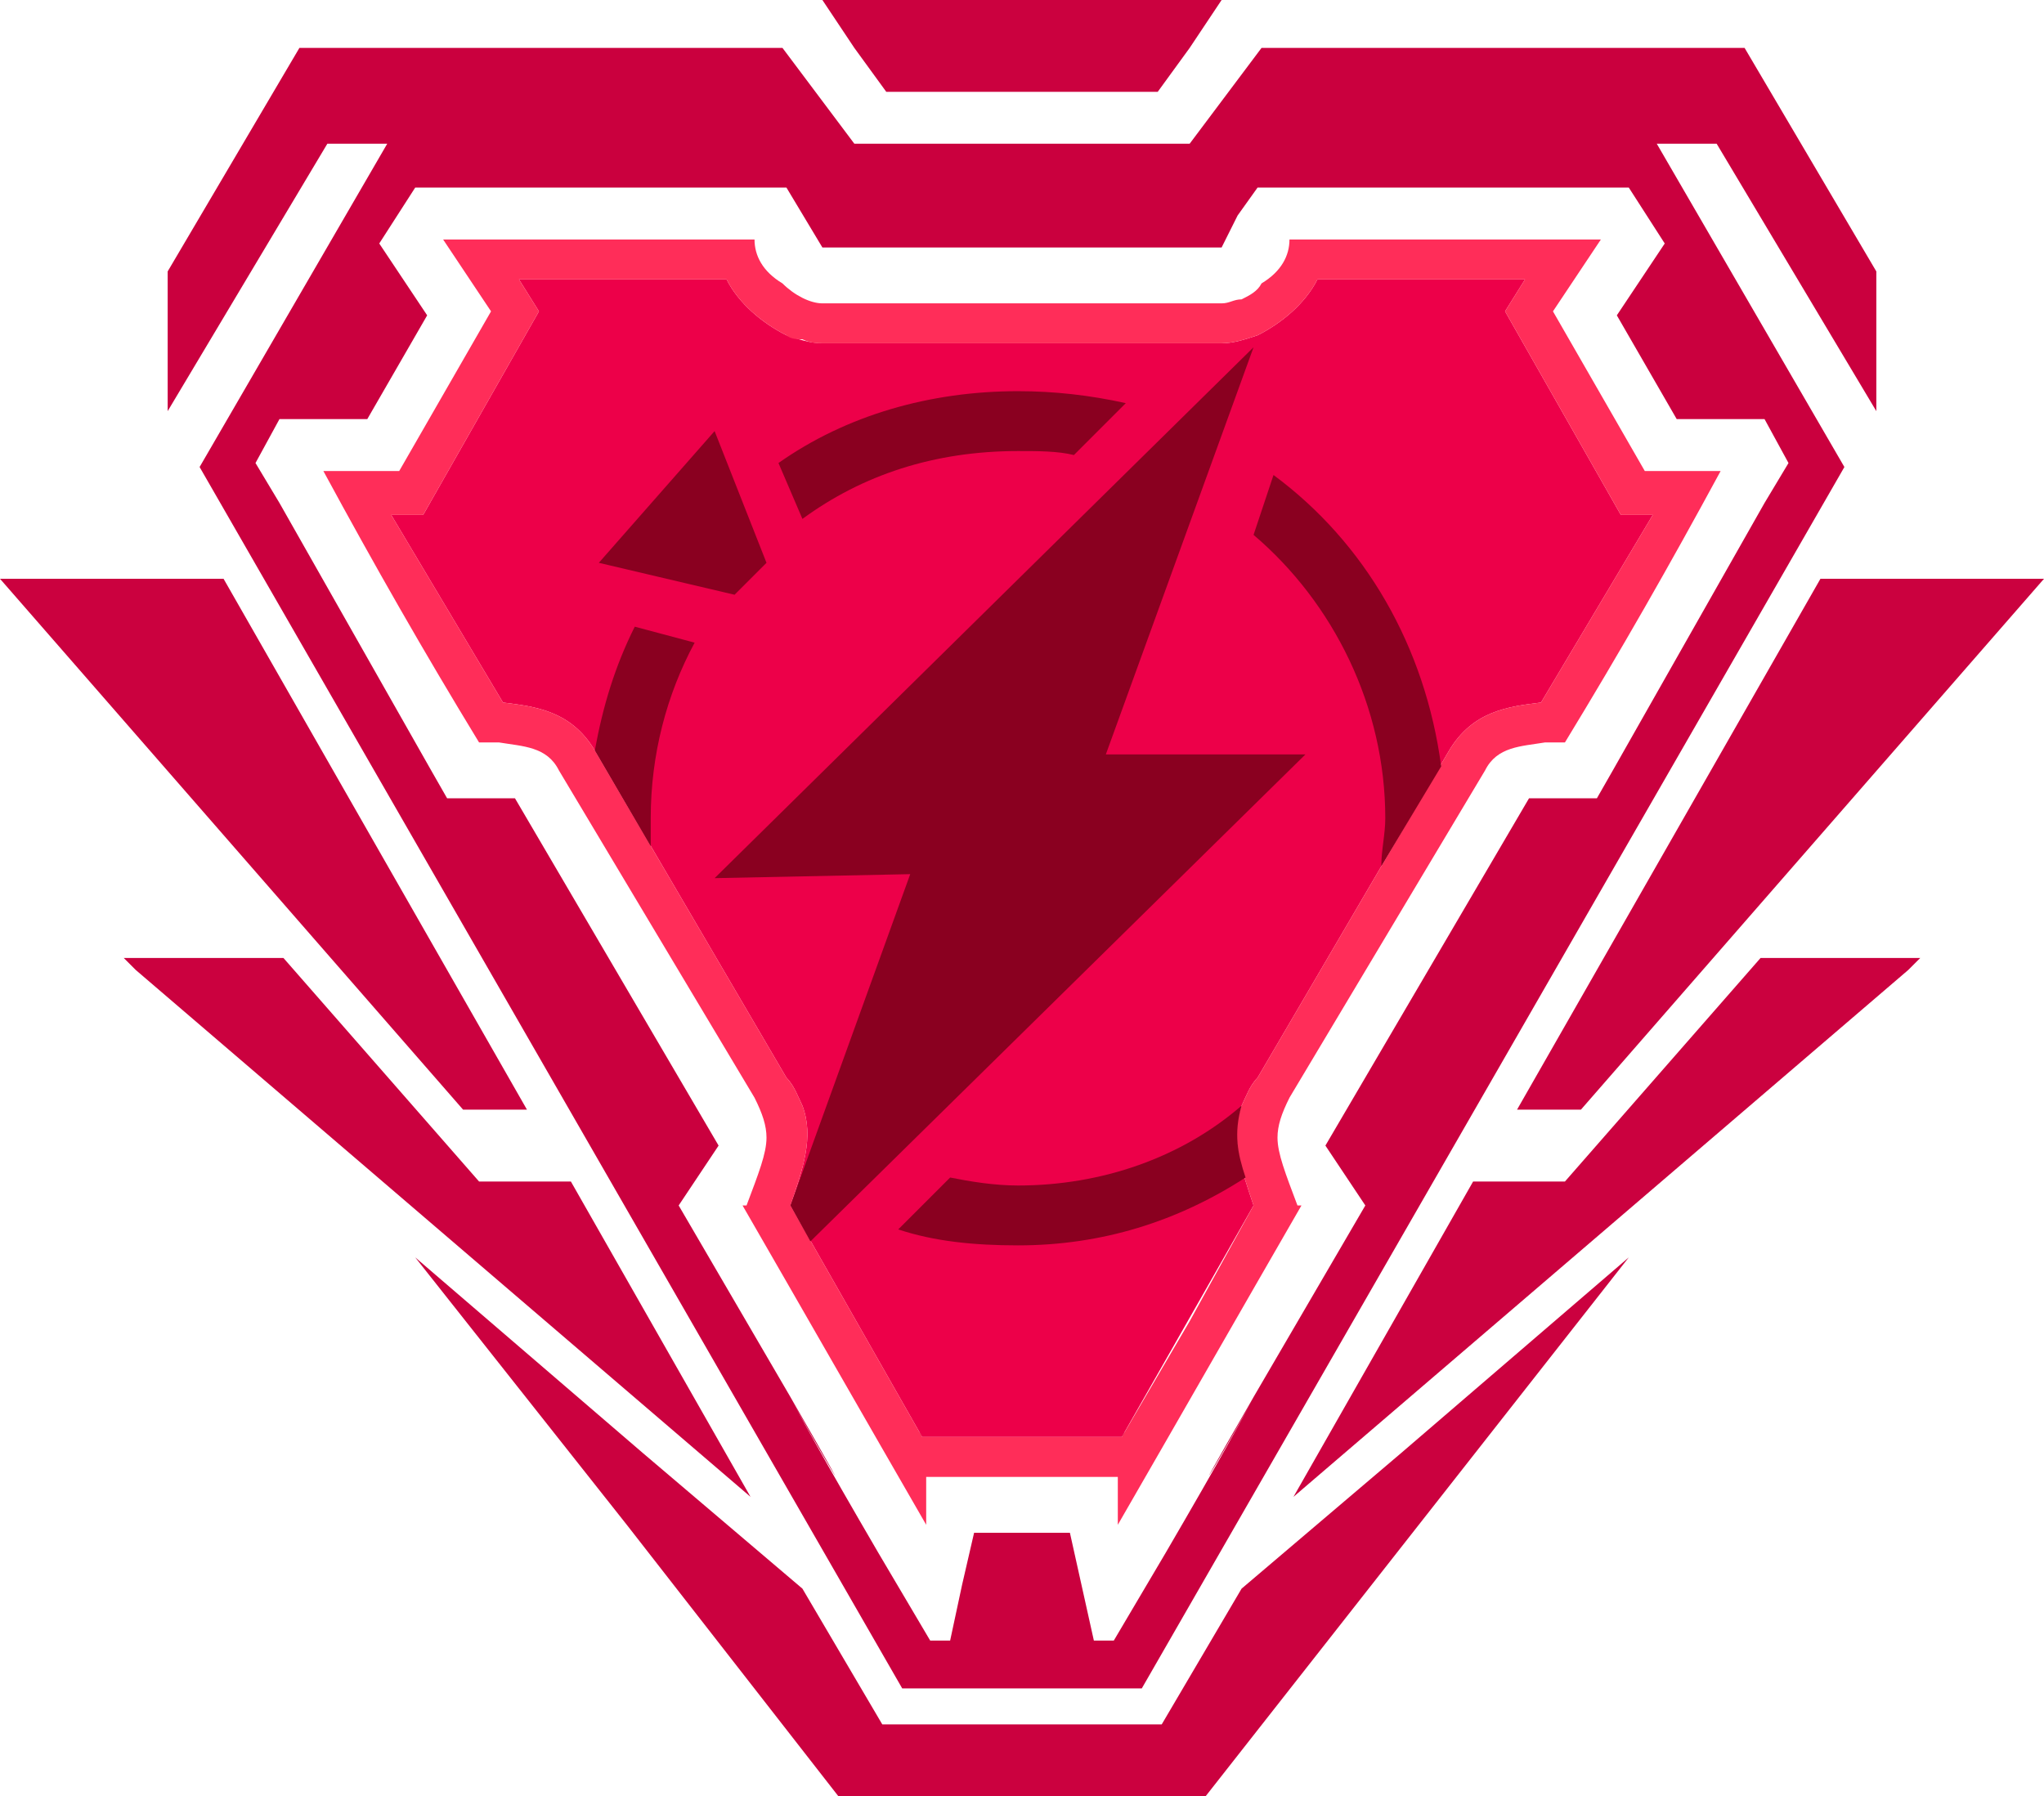
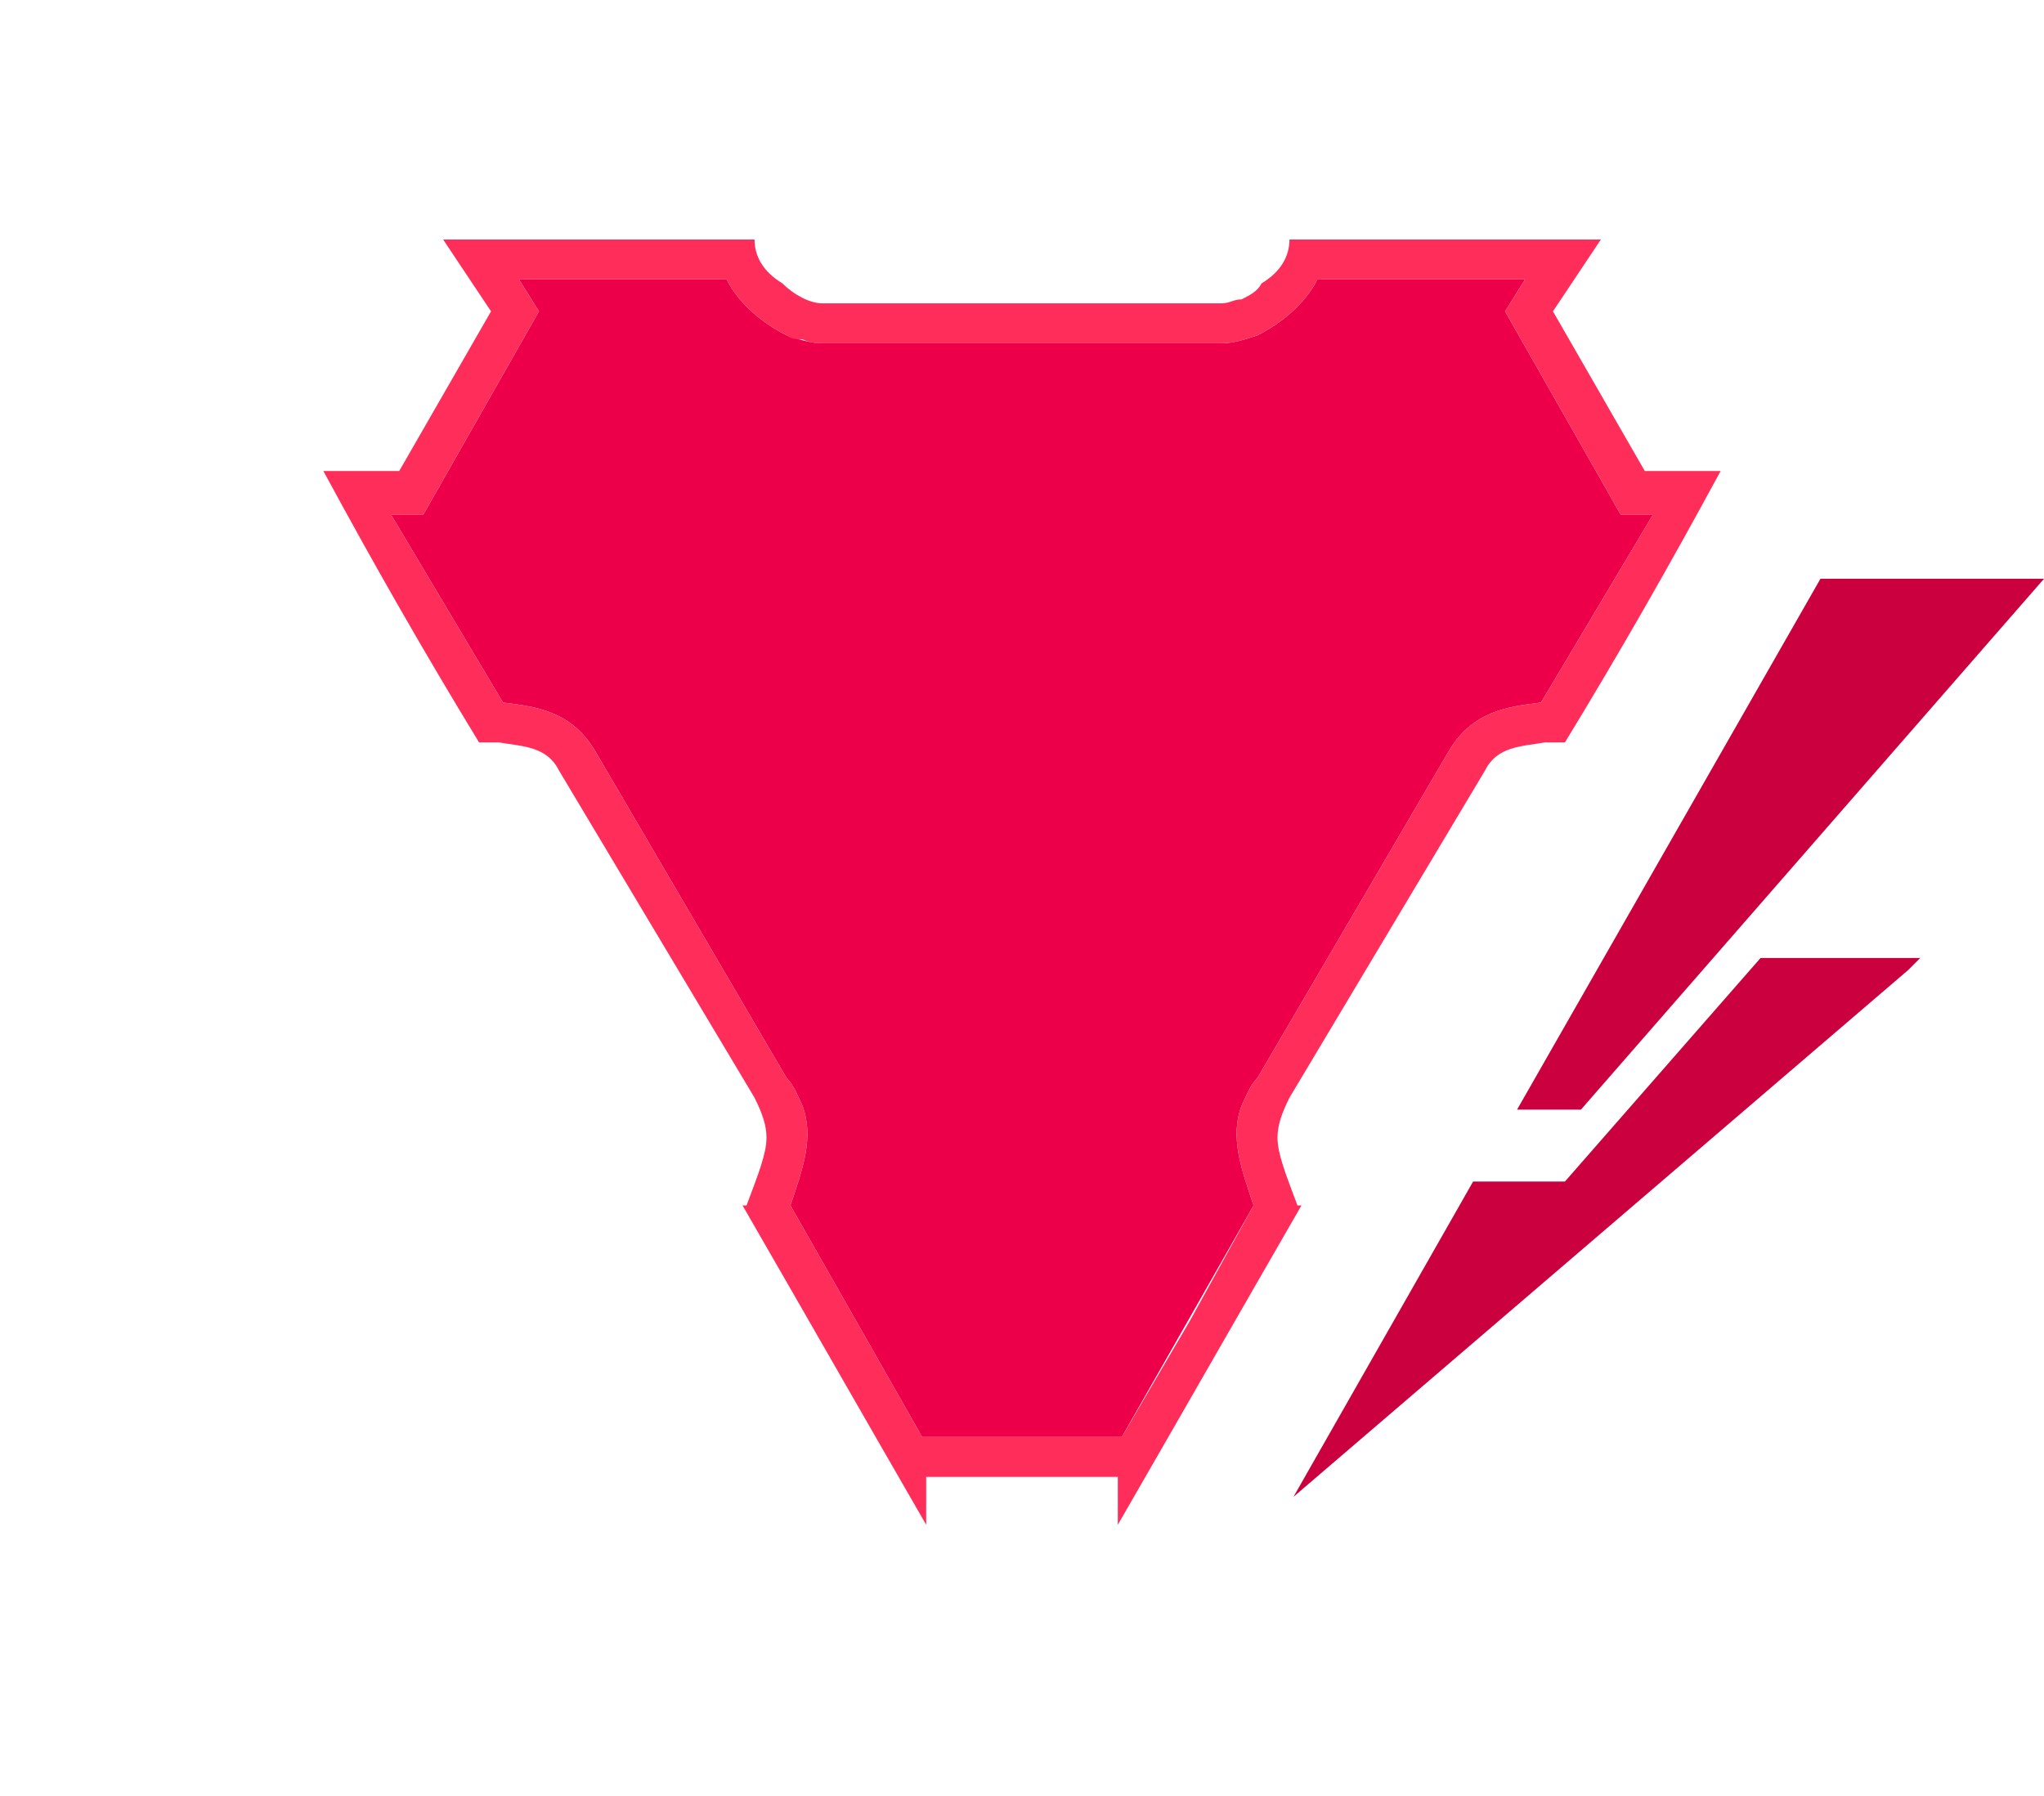
<svg xmlns="http://www.w3.org/2000/svg" xml:space="preserve" width="512px" height="450px" version="1.1" style="shape-rendering:geometricPrecision; text-rendering:geometricPrecision; image-rendering:optimizeQuality; fill-rule:evenodd; clip-rule:evenodd" viewBox="0 0 512 450">
  <defs>
    <style type="text/css">
   
    .fil1 {fill:#8A0020}
    .fil2 {fill:#CA003E}
    .fil0 {fill:#CB013F}
    .fil3 {fill:#ED0049}
    .fil4 {fill:#FF2D59}
   
  </style>
  </defs>
  <g id="Layer_x0020_1">
    <g id="_1573059478944">
      <polygon class="fil0" points="456,145 512,145 396,278 380,278 " />
      <polygon class="fil0" points="324,375 369,296 392,296 441,240 481,240 478,243 345,357 " />
-       <path class="fil1" d="M281 360c1,-2 1,-1 0,0l0 0z" />
-       <path class="fil2" d="M470 68l0 35 -40 -67 -15 0 47 81 -88 153 -88 153c-10,0 -20,0 -30,0 -10,0 -20,0 -30,0l-176 -306 47 -81 -15 0 -40 67 0 -35 33 -56 121 0 18 24c14,0 28,0 42,0 14,0 28,0 42,0l18 -24 121 0 33 56zm-273 -21l-93 0 -9 14 12 18 -15 26 -22 0 -6 11 6 10c13,23 25,44 38,67l4 7 17 0 51 87 -10 15 28 48c23,40 4,8 0,0l0 0c2,4 8,15 22,39l13 22 5 0 3 -14 3 -13c4,0 8,0 12,0 4,0 8,0 12,0l6 27 5 0 13 -22c14,-24 20,-35 22,-39l0 0c-4,8 -23,40 0,0l28 -48 -10 -15 51 -87 17 0 4 -7c13,-23 25,-44 38,-67l6 -10 -6 -11 -22 0 -15 -26 12 -18 -9 -14 -93 0 -5 7 -4 8c0,0 -25,0 -50,0 -25,0 -50,0 -50,0l-9 -15z" />
-       <path class="fil0" d="M290 23l8 -11 8 -12c-17,0 -33,0 -50,0 -17,0 -33,0 -50,0l8 12 8 11c12,0 23,0 34,0 11,0 22,0 34,0z" />
-       <path class="fil0" d="M201 398l-40 -34 -57 -49 53 67 53 68 1 0 1 0c15,0 30,0 45,0 15,0 30,0 45,0l106 -135 -57 49 -40 34 -10 17 -10 17c-11,0 -23,0 -35,0 -12,0 -24,0 -35,0l-20 -34zm-145 -253l-56 0 116 133 16 0 -76 -133zm132 230l-45 -79 -23 0 -49 -56 -40 0 3 3 133 114 21 18z" />
      <path class="fil1" d="M231 360c-1,-2 -1,-1 0,0l0 0z" />
      <path class="fil3" d="M330 70l52 0 -5 8 29 51 8 0 -28 47 0 0c-8,1 -17,2 -23,12l-48 82c-2,2 -3,5 -4,7 -3,8 0,16 3,25l-33 58 0 0 0 0c-17,0 -33,0 -50,0l0 0 0 0 -33 -58c3,-9 6,-17 3,-25 -1,-2 -2,-5 -4,-7l-48 -82c-6,-10 -15,-11 -23,-12l0 0 -28 -47 8 0 29 -51 -5 -8 52 0c3,6 9,11 15,14 3,1 6,2 9,2l0 0c33,0 67,0 100,0l0 0c3,0 6,-1 9,-2 6,-3 12,-8 15,-14z" />
      <path class="fil4" d="M206 76c-3,0 -7,-2 -10,-5 -5,-3 -7,-7 -7,-11l-78 0 12 18 -23 40 -19 0c13,24 25,45 39,68 1,0 1,0 5,0 6,1 12,1 15,7l49 82c2,4 3,7 3,10 0,4 -2,9 -5,17l-1 0c15,26 31,54 46,80l0 -6 0 -6c8,0 16,0 24,0 8,0 16,0 24,0l0 12c15,-26 31,-54 46,-80l-1 0c-3,-8 -5,-13 -5,-17 0,-3 1,-6 3,-10l49 -82c3,-6 9,-6 15,-7 4,0 4,0 5,0 14,-23 26,-44 39,-68l-19 0 -23 -40 12 -18 -78 0c0,4 -2,8 -7,11 -1,2 -3,3 -5,4 -2,0 -3,1 -5,1 -17,0 -33,0 -50,0 -17,0 -33,0 -50,0zm25 284l-33 -58c3,-9 6,-17 3,-25 -1,-2 -2,-5 -4,-7l-48 -82c-6,-10 -15,-11 -23,-12l0 0 -28 -47 8 0 29 -51 -5 -8 52 0c3,6 9,11 15,14 1,1 3,1 4,1 2,1 4,1 5,1l0 0 0 0c17,0 33,0 50,0 17,0 33,0 50,0l0 0 0 0c3,0 6,-1 9,-2 6,-3 12,-8 15,-14l52 0 -5 8 29 51 8 0 -28 47 0 0c-8,1 -17,2 -23,12l-48 82c-2,2 -3,5 -4,7 -3,8 0,16 3,25l-16 29 -17 29c-8,0 -17,0 -25,0 -8,0 -17,0 -25,0z" />
-       <path class="fil1" d="M179 108l-29 33 34 8 8 -8 -13 -33zm182 84l-15 25c0,-4 1,-8 1,-12 0,-28 -13,-54 -33,-71l5 -15c23,17 38,43 42,73zm-50 85c-2,7 -1,12 1,18 -17,11 -36,17 -57,17 -11,0 -21,-1 -30,-4l13 -13c5,1 11,2 17,2 21,0 41,-7 56,-20zm-108 34l-5 -9 30 -83 -49 1 135 -133 -37 102 50 0 -124 122zm-40 -99l-14 -24 0 0c2,-11 5,-21 10,-31l15 4c-7,13 -11,28 -11,44 0,2 0,4 0,7zm119 -111c-9,-2 -18,-3 -27,-3 -22,0 -43,6 -60,18l6 14c15,-11 33,-17 54,-17 5,0 10,0 14,1l13 -13z" />
    </g>
  </g>
</svg>